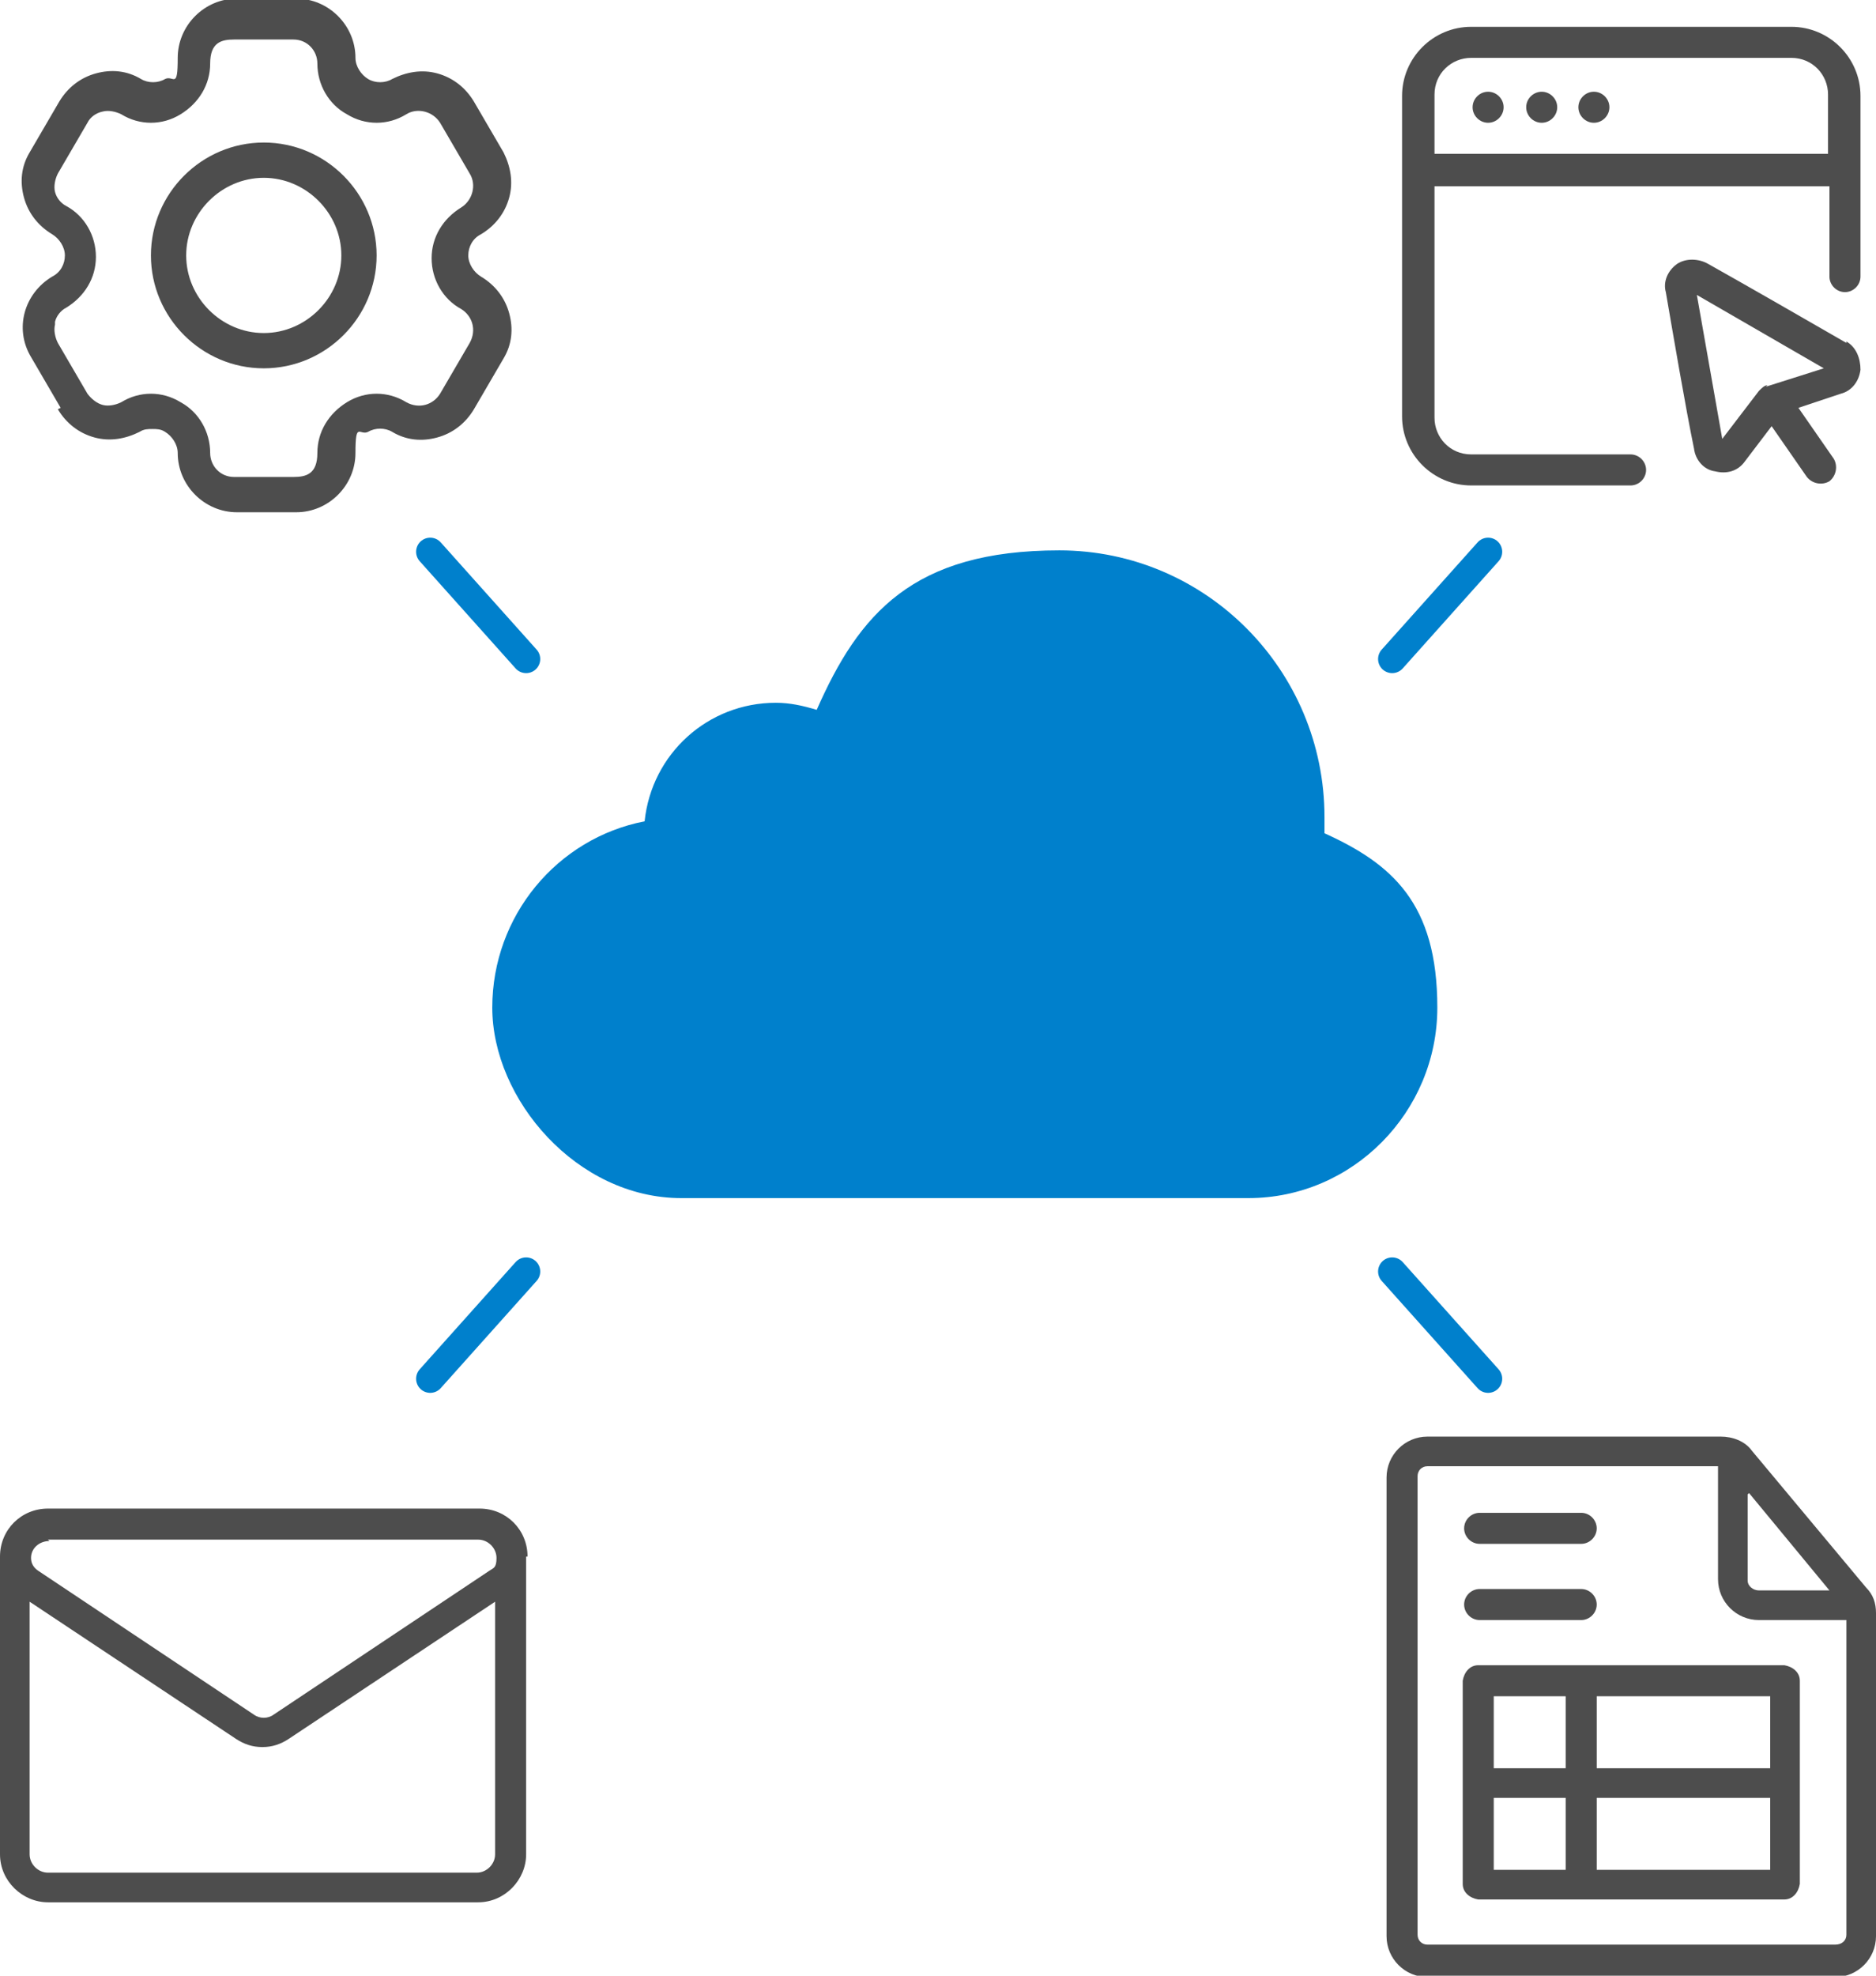
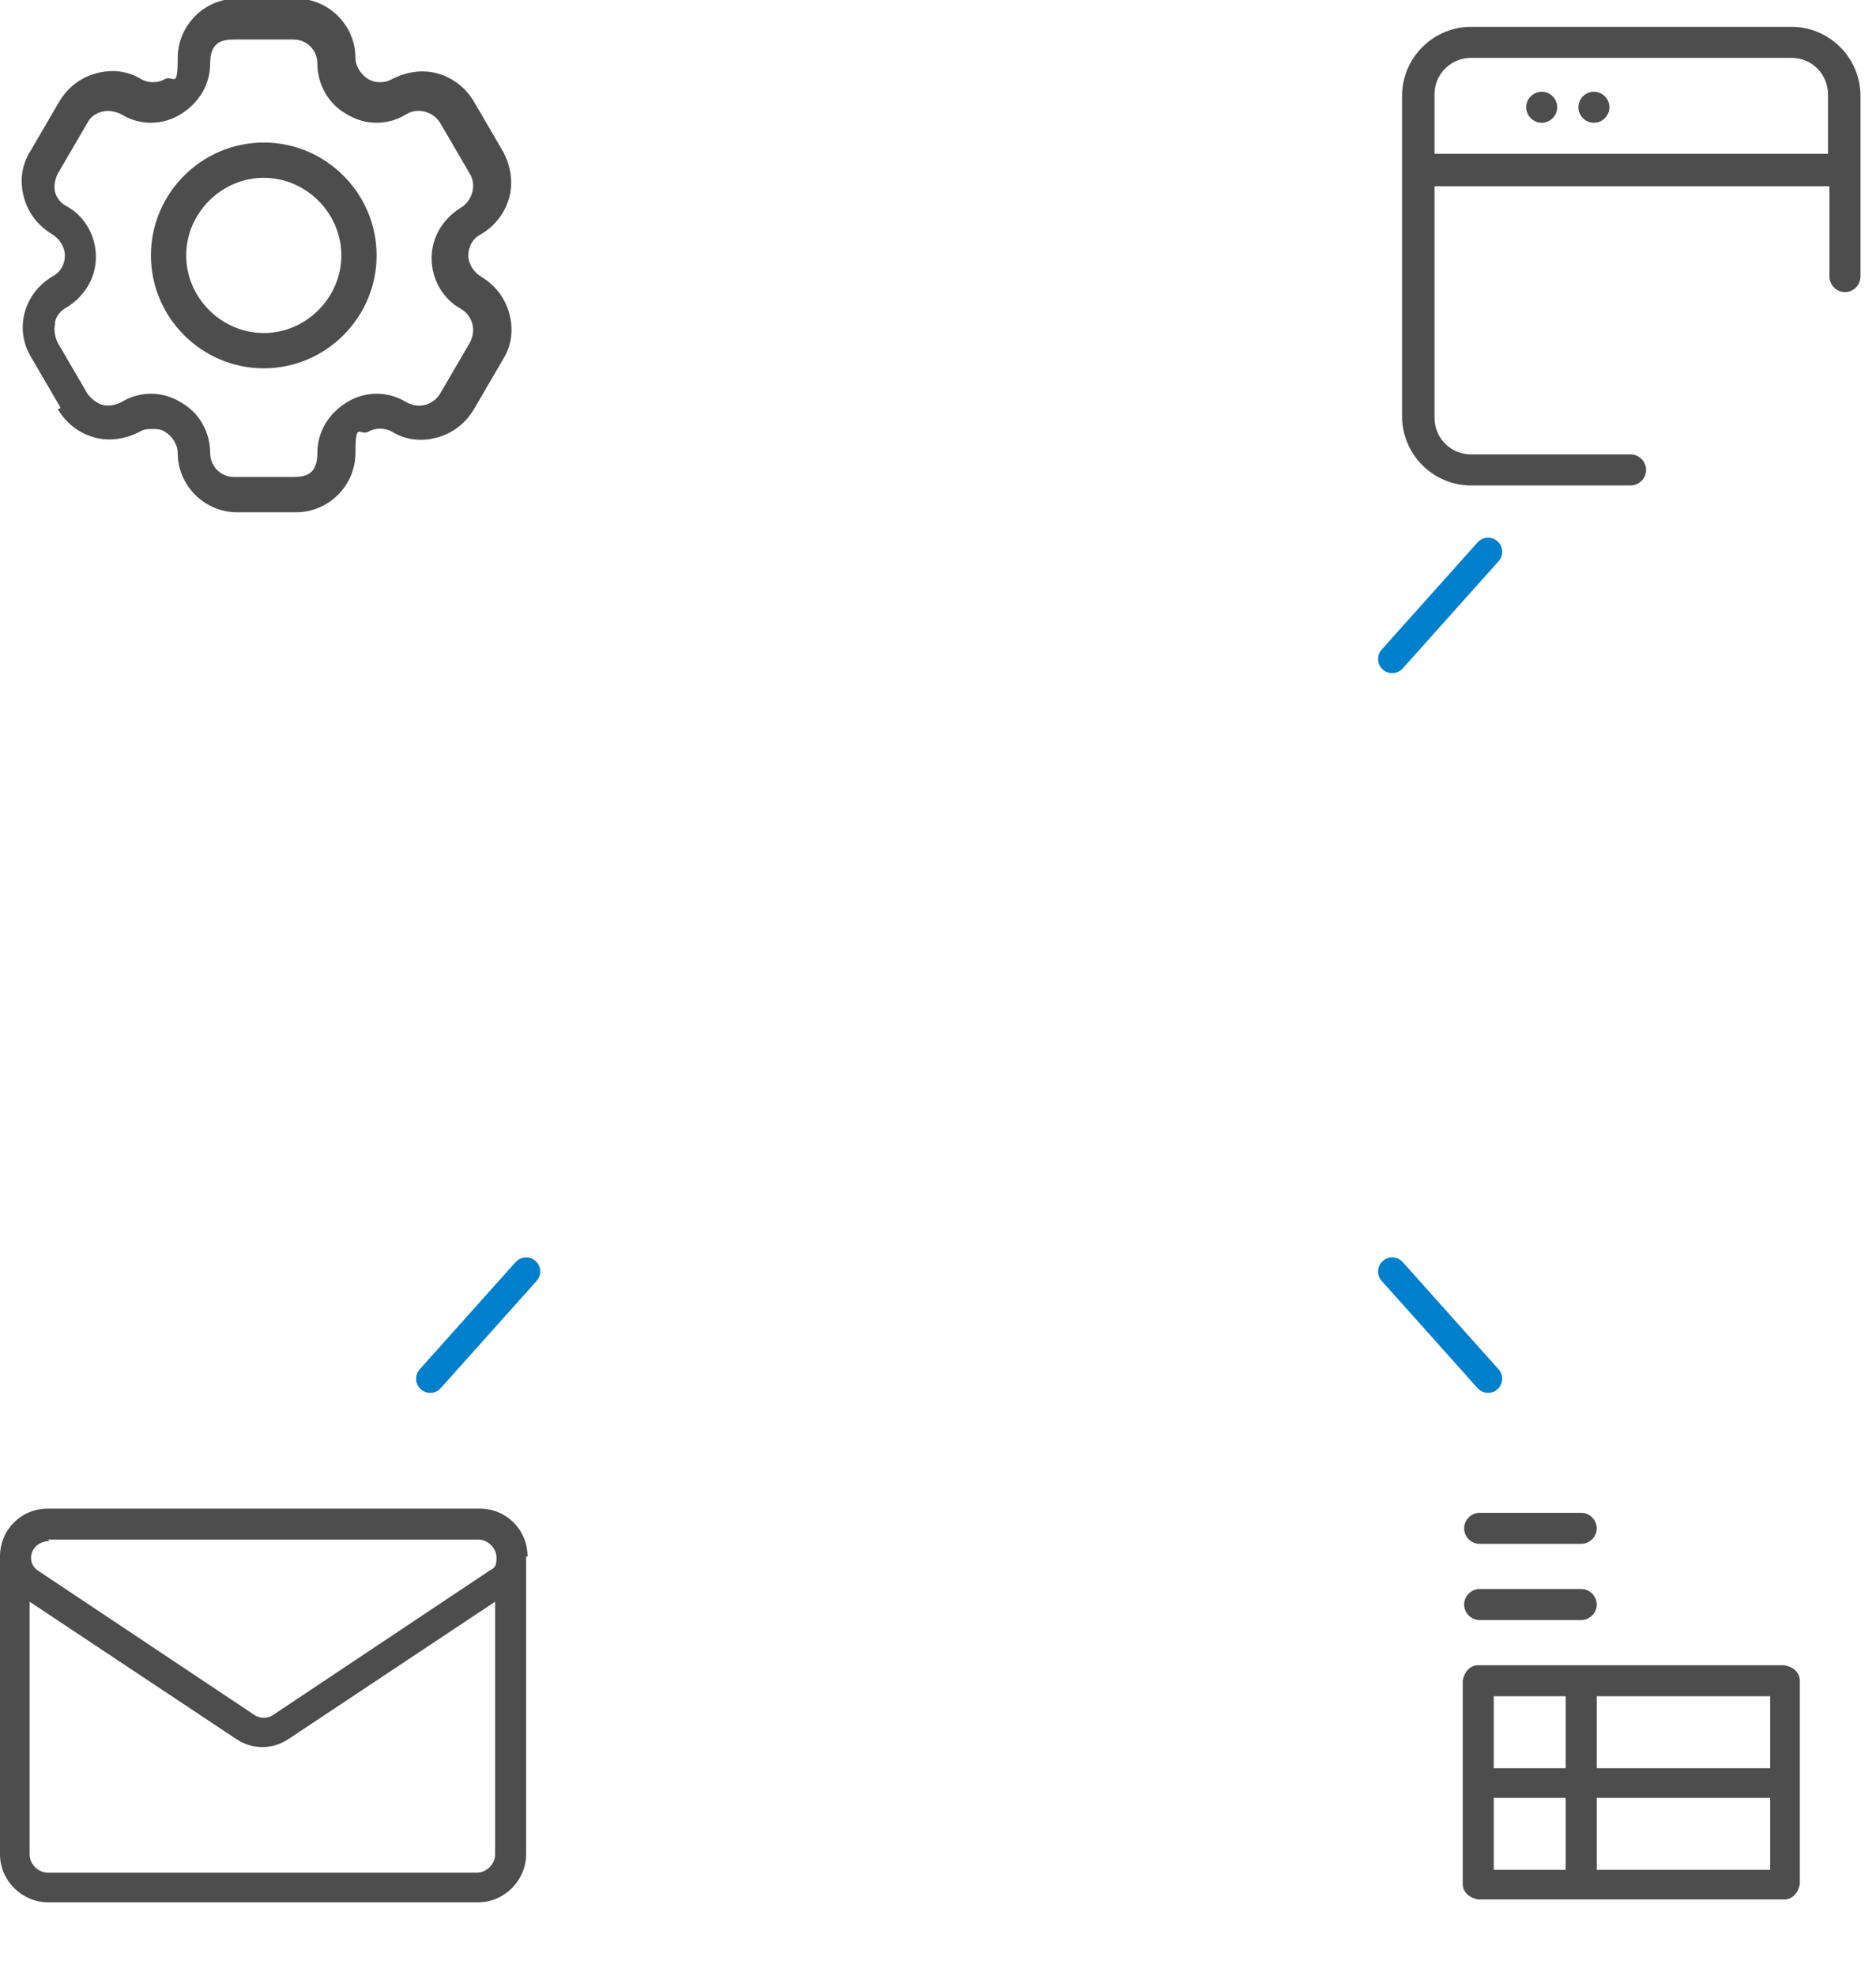
<svg xmlns="http://www.w3.org/2000/svg" id="_レイヤー_1" data-name="レイヤー 1" version="1.1" viewBox="0 0 133 140">
  <defs>
    <style>
      .cls-1, .cls-2 {
        fill: #4d4d4d;
      }

      .cls-1, .cls-2, .cls-3 {
        stroke-width: 0px;
      }

      .cls-2 {
        fill-rule: evenodd;
      }

      .cls-3 {
        fill: #0080cc;
      }

      .cls-4 {
        fill: none;
        stroke: #0080cc;
        stroke-linecap: round;
        stroke-linejoin: round;
        stroke-width: 2px;
      }
    </style>
  </defs>
-   <path class="cls-3" d="M93.9,59.1c0-.4,0-.8,0-1.2,0-10.4-8.4-18.9-18.8-18.9s-14.2,4.5-17.2,11.3c-1-.3-1.9-.5-2.9-.5-4.8,0-8.8,3.6-9.3,8.4-6.2,1.2-10.8,6.7-10.8,13.2s6,13.5,13.4,13.5h40.2c7.4,0,13.4-6.1,13.4-13.5s-3.2-10.2-8.1-12.4h0Z" />
-   <path class="cls-1" d="M105.5,8.7c.6,0,1.1-.5,1.1-1.1s-.5-1.1-1.1-1.1-1.1.5-1.1,1.1.5,1.1,1.1,1.1Z" />
  <path class="cls-1" d="M109.3,8.7c.6,0,1.1-.5,1.1-1.1s-.5-1.1-1.1-1.1-1.1.5-1.1,1.1.5,1.1,1.1,1.1Z" />
  <path class="cls-1" d="M113,8.7c.6,0,1.1-.5,1.1-1.1s-.5-1.1-1.1-1.1-1.1.5-1.1,1.1.5,1.1,1.1,1.1Z" />
  <path class="cls-2" d="M127,1.9h-22.7c-2.7,0-4.9,2.2-4.9,4.9v22.7c0,2.7,2.2,4.9,4.9,4.9h11.3c.6,0,1.1-.5,1.1-1.1s-.5-1.1-1.1-1.1h-11.3c-1.5,0-2.6-1.2-2.6-2.6V13.2h28v6.4c0,.6.5,1.1,1.1,1.1s1.1-.5,1.1-1.1V6.8c0-2.7-2.2-4.9-4.9-4.9ZM101.7,10.9v-4.2c0-1.5,1.2-2.6,2.6-2.6h22.7c1.5,0,2.6,1.2,2.6,2.6v4.2h-28Z" />
-   <path class="cls-2" d="M130.9,24.3h0c-2.6-1.5-7.3-4.2-9.8-5.6-.7-.4-1.6-.4-2.2,0-.7.5-1,1.3-.8,2,.5,2.9,1.4,8.2,2,11.1.1.8.7,1.5,1.5,1.6.8.2,1.6,0,2.1-.7l1.9-2.5,2.5,3.6c.4.5,1.1.6,1.6.3.5-.4.6-1.1.3-1.6h0l-2.5-3.6,3-1c.8-.2,1.3-.9,1.4-1.7,0-.8-.3-1.6-1-2ZM125.3,27.3c-.2,0-.4.2-.6.4l-2.6,3.4-1.8-10.2,9,5.2-4.1,1.3Z" />
  <path class="cls-1" d="M37.4,110.3c0-1.9-1.5-3.4-3.4-3.4H3.4c-1.9,0-3.4,1.5-3.4,3.4v21.1c0,1.9,1.6,3.4,3.4,3.4h30.5c1.9,0,3.4-1.6,3.4-3.4v-21.1h0ZM3.4,109.1h30.5c.7,0,1.3.6,1.3,1.3s-.2.7-.5.9l-15.3,10.2c-.4.3-1,.3-1.4,0l-15.3-10.2c-.3-.2-.5-.5-.5-.9,0-.7.6-1.2,1.3-1.2h0ZM34,132.7H3.4c-.7,0-1.3-.6-1.3-1.3v-17.9l14.6,9.7c.6.4,1.2.6,1.9.6s1.3-.2,1.9-.6l14.6-9.7v17.9c0,.7-.6,1.3-1.3,1.3Z" />
-   <path class="cls-1" d="M133,137.1v-22.8c0-.7-.2-1.3-.7-1.8h0l-8.1-9.7c-.5-.7-1.4-1-2.2-1h-20.8c-1.6,0-2.9,1.3-2.9,2.9v32.5c0,1.6,1.3,2.9,2.9,2.9h28.9c1.6,0,2.9-1.3,2.9-2.9h0ZM124,105.8l5.7,6.9h-5c-.4,0-.8-.3-.8-.7v-6.1ZM130.9,137.1c0,.4-.3.7-.8.7h-28.9c-.4,0-.7-.3-.7-.7v-32.5c0-.4.3-.7.7-.7h20.6v8c0,1.6,1.3,2.9,2.9,2.9h6.2v22.4h0Z" />
  <path class="cls-1" d="M126.5,118h-21.7c-.6,0-1,.5-1.1,1.1v14.4c0,.6.5,1,1.1,1.1h21.7c.6,0,1-.5,1.1-1.1v-14.4c0-.6-.5-1-1.1-1.1ZM111,132.5h-5.1v-5.1h5.1v5.1ZM111,125.3h-5.1v-5.1h5.1v5.1ZM125.5,132.5h-12.3v-5.1h12.3v5.1ZM125.5,125.3h-12.3v-5.1h12.3v5.1Z" />
  <path class="cls-1" d="M112.1,107.2h-7.2c-.6,0-1.1.5-1.1,1.1s.5,1.1,1.1,1.1h7.2c.6,0,1.1-.5,1.1-1.1s-.5-1.1-1.1-1.1Z" />
  <path class="cls-1" d="M112.1,112.6h-7.2c-.6,0-1.1.5-1.1,1.1s.5,1.1,1.1,1.1h7.2c.6,0,1.1-.5,1.1-1.1s-.5-1.1-1.1-1.1Z" />
  <path class="cls-4" d="M98.7,90.1l6.8,7.6" />
  <path class="cls-4" d="M37.3,90.1l-6.8,7.6" />
-   <path class="cls-4" d="M37.3,46.7l-6.8-7.6" />
  <path class="cls-4" d="M98.7,46.7l6.8-7.6" />
  <path class="cls-2" d="M4.1,29c.6,1,1.5,1.7,2.6,2,1.1.3,2.2.1,3.2-.4.3-.2.6-.2.9-.2s.6,0,.9.2c.5.3.9.9.9,1.5,0,2.3,1.9,4.2,4.2,4.2h4.2c2.3,0,4.2-1.9,4.2-4.2s.3-1.2.9-1.5c.5-.3,1.2-.3,1.7,0,1,.6,2.1.7,3.2.4,1.1-.3,2-1,2.6-2l2.1-3.6c.6-1,.7-2.1.4-3.2-.3-1.1-1-2-2-2.6-.5-.3-.9-.9-.9-1.5s.3-1.2.9-1.5c1-.6,1.7-1.5,2-2.6.3-1.1.1-2.2-.4-3.2l-2.1-3.6c-.6-1-1.5-1.7-2.6-2-1.1-.3-2.2-.1-3.2.4-.5.3-1.2.3-1.7,0-.5-.3-.9-.9-.9-1.5,0-2.3-1.9-4.2-4.2-4.2h-4.2c-2.3,0-4.2,1.9-4.2,4.2s-.3,1.2-.9,1.5c-.5.3-1.2.3-1.7,0-1-.6-2.1-.7-3.2-.4-1.1.3-2,1-2.6,2l-2.1,3.6c-.6,1-.7,2.1-.4,3.2.3,1.1,1,2,2,2.6.5.3.9.9.9,1.5s-.3,1.2-.9,1.5c-2,1.2-2.7,3.7-1.5,5.7l2.1,3.6h0ZM3.9,22.8c.1-.4.4-.8.8-1,1.3-.8,2.1-2.1,2.1-3.6s-.8-2.9-2.1-3.6c-.4-.2-.7-.6-.8-1-.1-.4,0-.9.2-1.3l2.1-3.6c.2-.4.6-.7,1.1-.8.4-.1.9,0,1.3.2,1.3.8,2.9.8,4.2,0,1.3-.8,2.1-2.1,2.1-3.6s.8-1.7,1.7-1.7h4.2c1,0,1.7.8,1.7,1.7,0,1.5.8,2.9,2.1,3.6,1.3.8,2.9.8,4.2,0,.8-.5,1.9-.2,2.4.6l2.1,3.6c.5.8.2,1.9-.6,2.4-1.3.8-2.1,2.1-2.1,3.6s.8,2.9,2.1,3.6c.8.5,1.1,1.5.6,2.4l-2.1,3.6c-.5.8-1.5,1.1-2.4.6-1.3-.8-2.9-.8-4.2,0-1.3.8-2.1,2.1-2.1,3.6s-.8,1.7-1.7,1.7h-4.2c-1,0-1.7-.8-1.7-1.7,0-1.5-.8-2.9-2.1-3.6-1.3-.8-2.9-.8-4.2,0-.4.2-.9.3-1.3.2-.4-.1-.8-.4-1.1-.8l-2.1-3.6c-.2-.4-.3-.9-.2-1.3Z" />
  <path class="cls-2" d="M18.7,10.1c-4.4,0-8,3.6-8,8s3.6,8,8,8,8-3.6,8-8-3.6-8-8-8ZM18.7,23.6c-3,0-5.5-2.5-5.5-5.5s2.5-5.5,5.5-5.5,5.5,2.5,5.5,5.5-2.5,5.5-5.5,5.5Z" />
</svg>